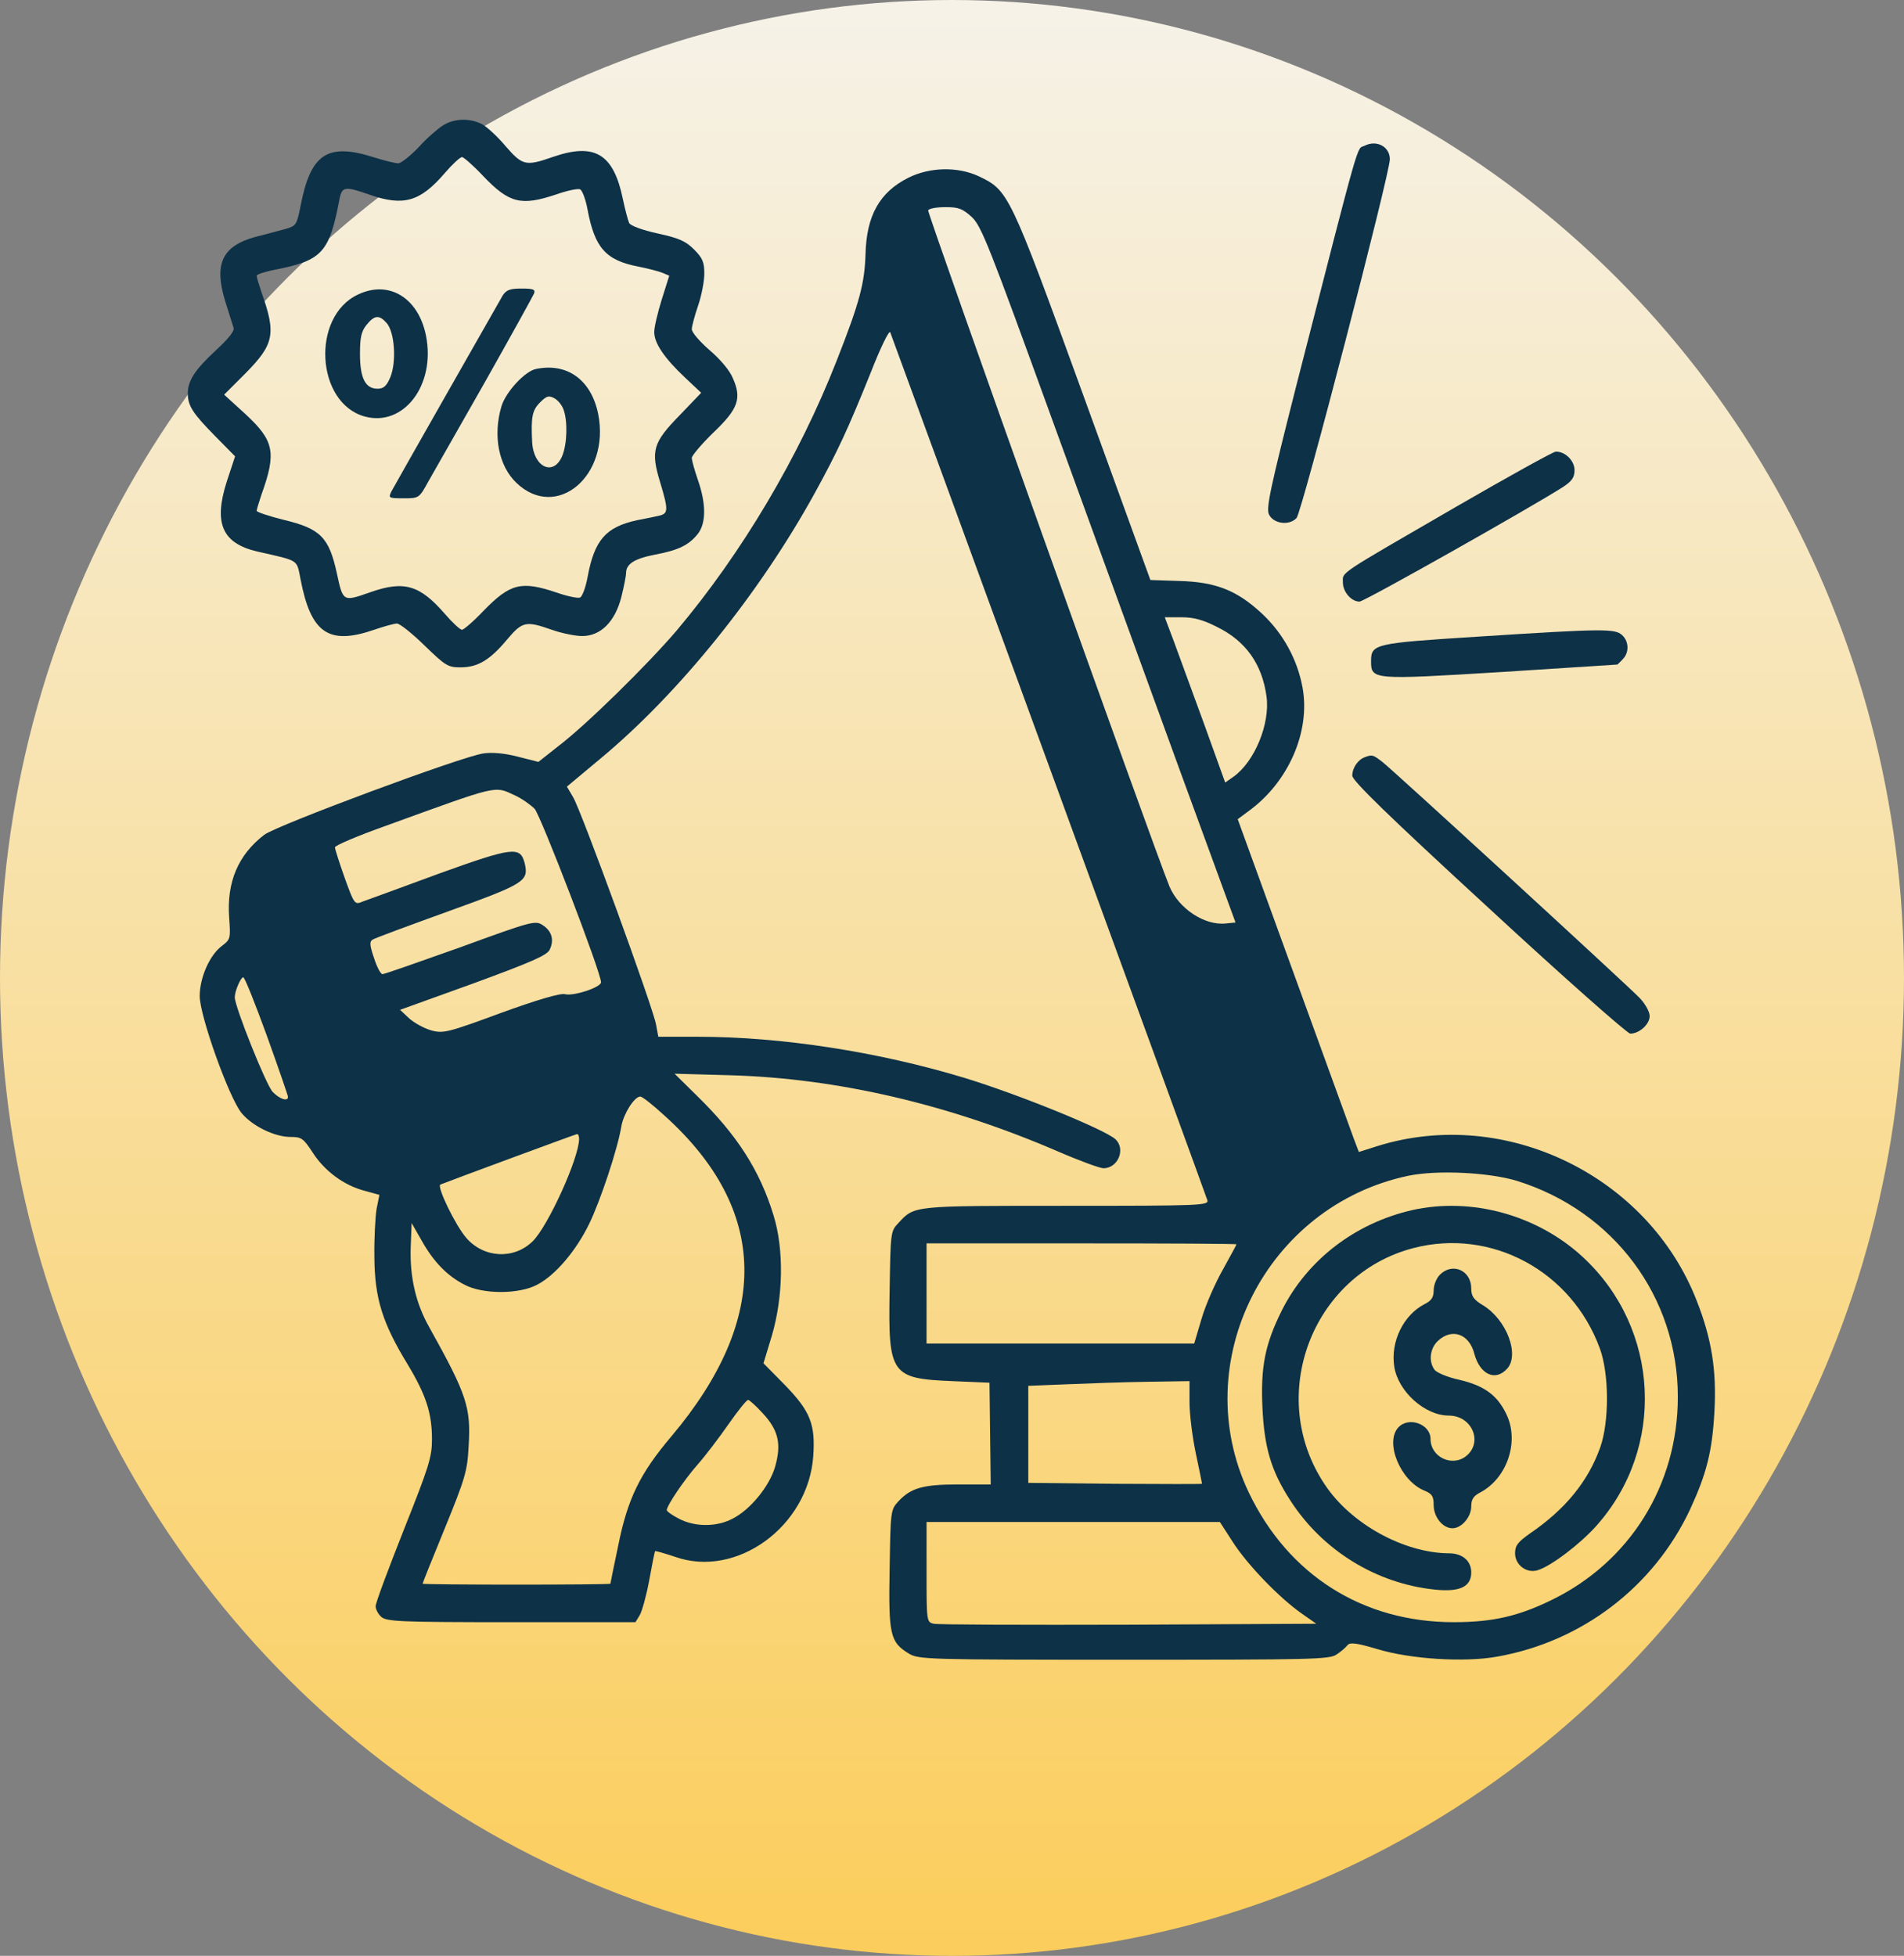
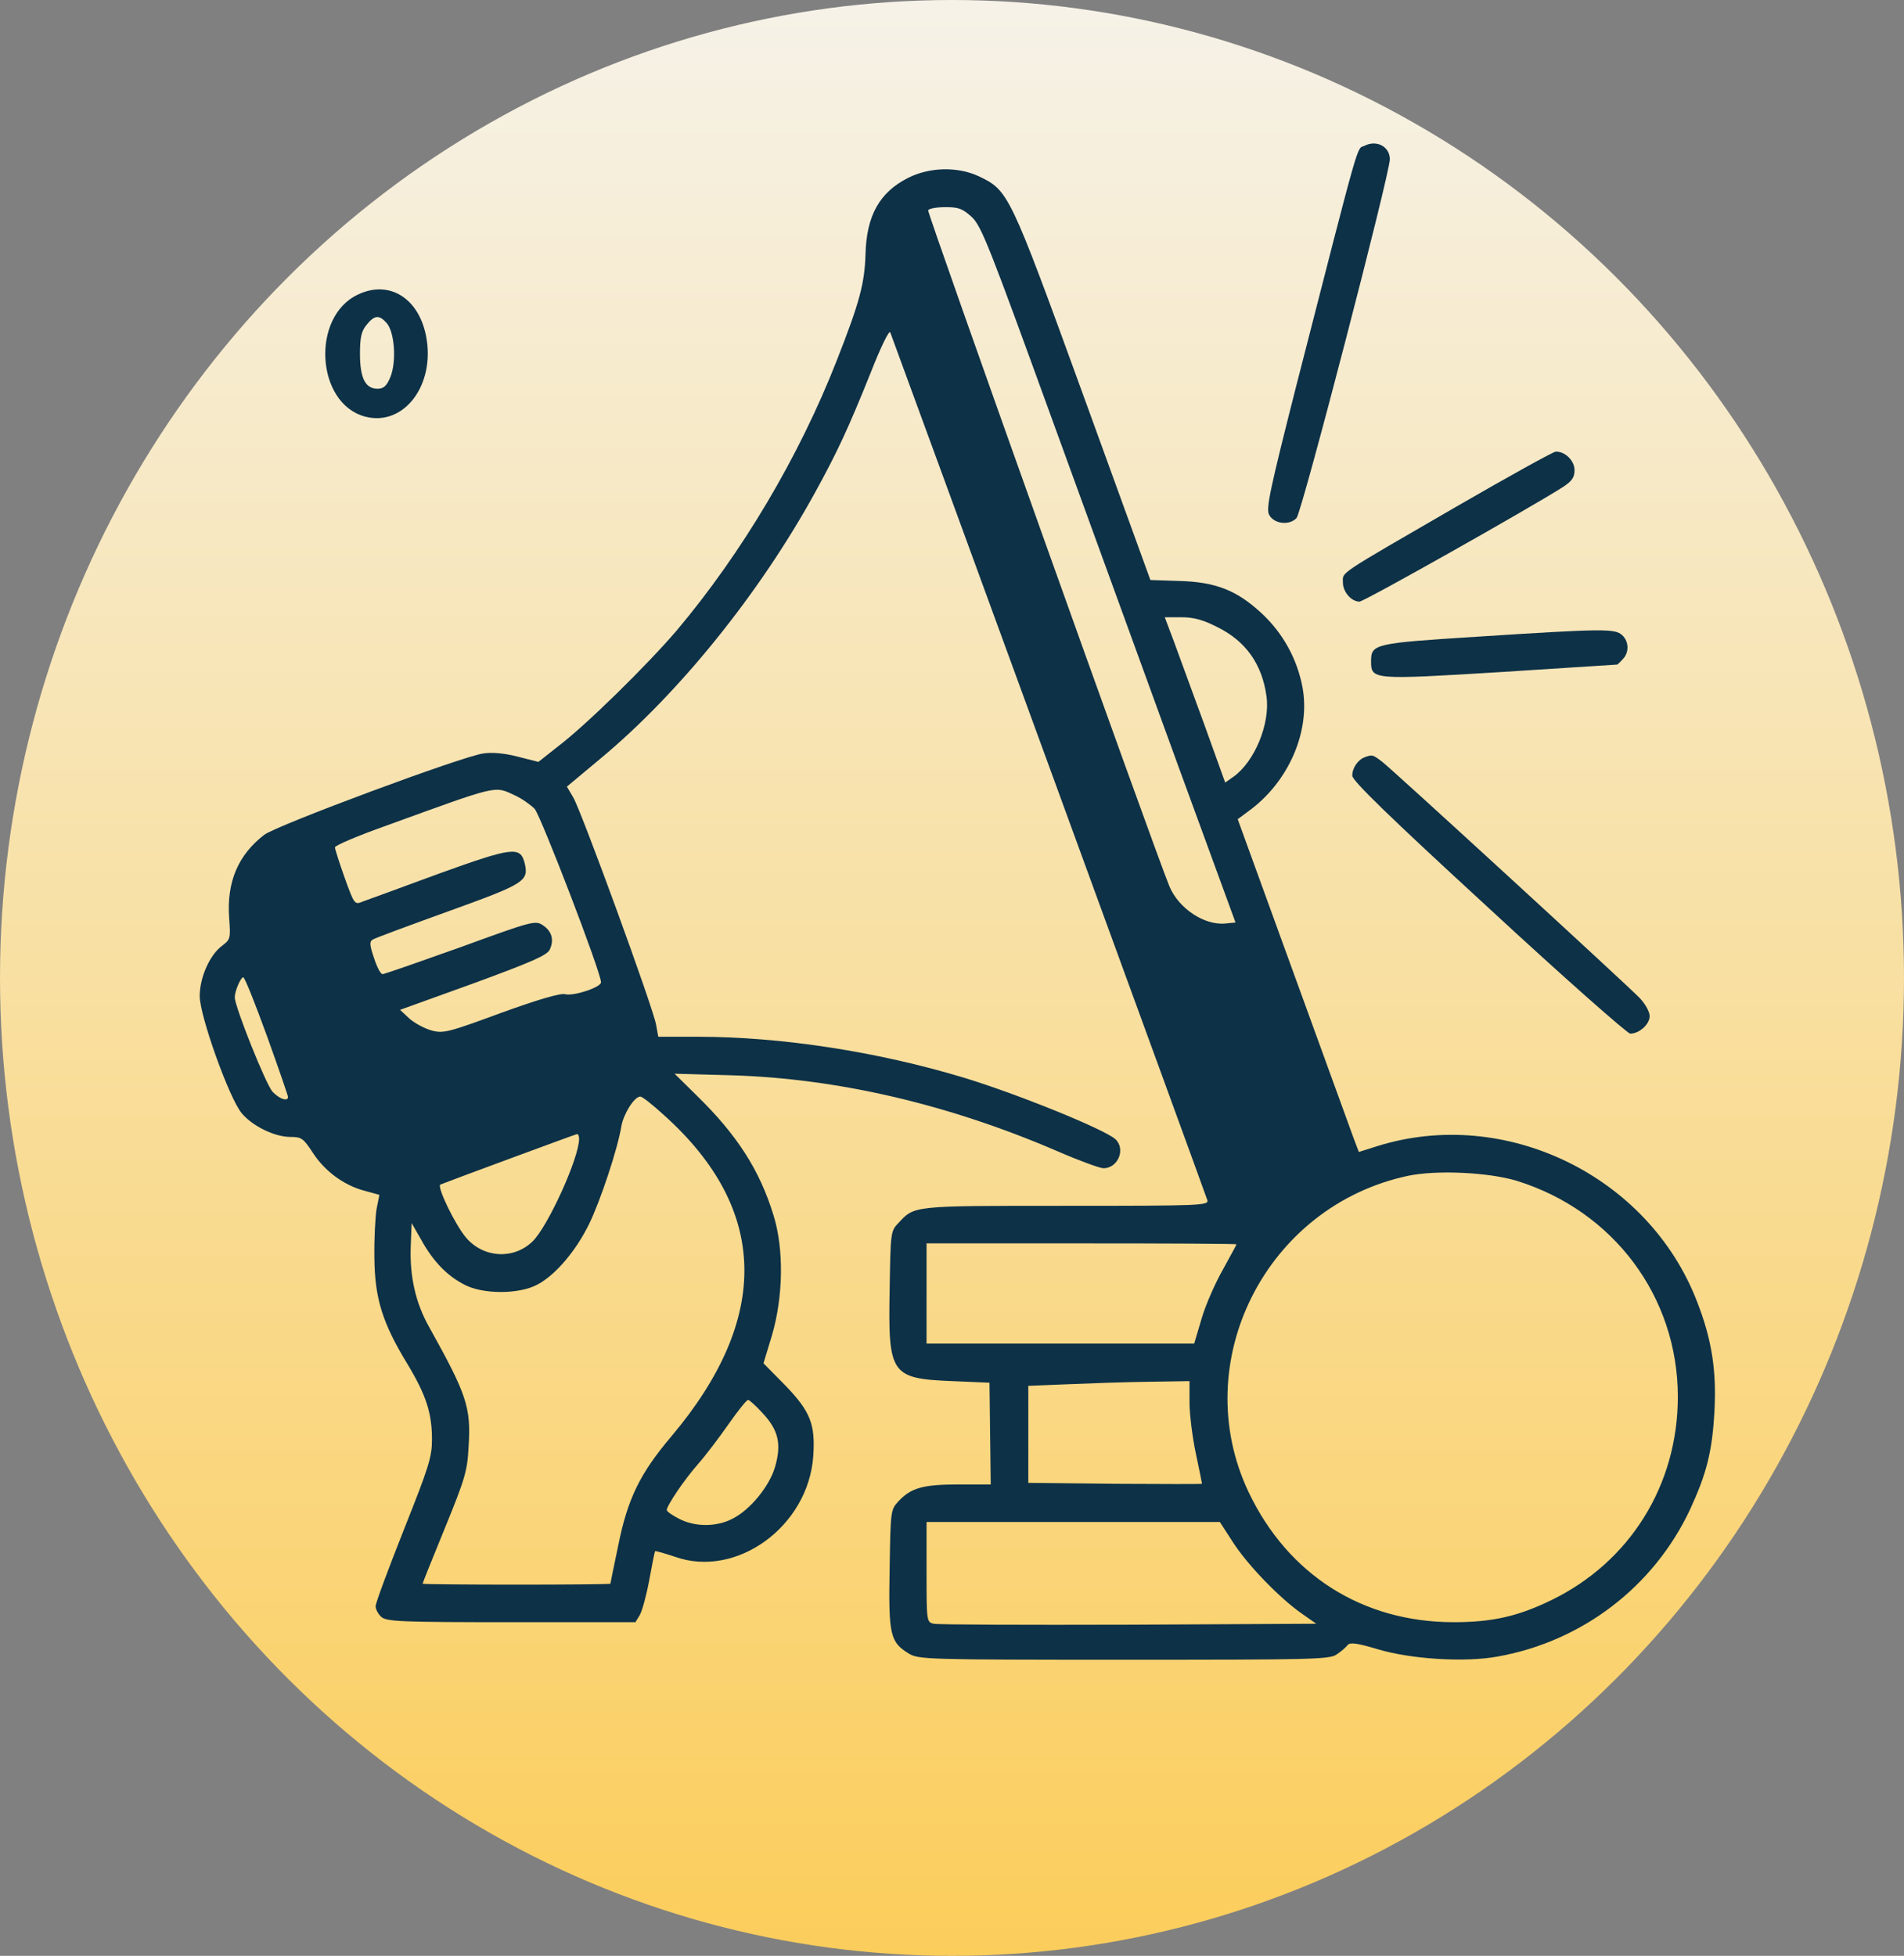
<svg xmlns="http://www.w3.org/2000/svg" width="811" height="833" viewBox="0 0 811 833" fill="none">
  <rect x="0" y="0" width="811" height="833" fill="#808080" stroke="none" />
  <ellipse cx="405.5" cy="416.5" rx="405.5" ry="416.5" fill="url(#paint0_linear_752_55)" />
-   <path d="M188.667 53.427C186.533 54.76 181.733 58.893 178.267 62.76C174.667 66.493 170.8 69.56 169.6 69.56C168.4 69.56 163.467 68.36 158.933 66.893C139.333 60.76 132.267 65.56 128 87.827C126.4 95.827 126.133 96.227 121.467 97.56C118.8 98.227 113.2 99.827 108.8 100.893C94.667 104.76 91.067 112.36 95.867 128.093C97.467 133.293 99.067 138.36 99.467 139.56C100 140.893 97.467 144.093 92 149.16C83.067 157.427 80 162.093 80 167.56C80 172.76 82 175.96 91.6 185.693L100.133 194.36L96.533 205.293C90.933 222.893 94.667 231.427 109.6 234.893C127.733 239.027 126.267 238.093 128 246.627C132.4 269.693 140 274.893 159.333 268.227C163.6 266.76 168 265.56 169.067 265.56C170.267 265.56 175.467 269.693 180.8 274.893C189.733 283.56 190.8 284.227 196.133 284.227C203.467 284.227 208.667 281.16 216 272.36C222.533 264.627 224 264.36 235.067 268.227C239.2 269.693 245.067 270.893 248 270.893C255.867 270.893 262 264.76 264.667 254.227C265.733 249.96 266.667 245.293 266.667 244.093C266.667 240.227 270.133 237.96 278.933 236.227C289.067 234.36 293.467 232.093 297.2 227.427C300.8 222.893 300.8 214.627 297.333 204.627C295.867 200.36 294.667 196.093 294.667 195.027C294.667 194.093 298.8 189.16 303.733 184.36C314.533 174.093 316 169.693 312.133 161.027C310.8 157.693 306.533 152.76 302.133 149.027C298 145.427 294.667 141.56 294.667 140.227C294.667 139.027 295.867 134.493 297.333 130.227C298.8 125.96 300 119.827 300 116.493C300 111.56 299.2 109.827 295.6 106.227C292 102.627 289.2 101.427 280.133 99.427C273.467 97.96 268.8 96.227 268 95.027C267.467 93.827 266.267 89.293 265.333 84.893C261.333 65.427 253.333 60.627 235.333 66.893C223.867 70.893 222.533 70.493 215.333 62.227C211.867 58.093 207.333 53.96 205.333 52.893C200.133 50.227 193.467 50.36 188.667 53.427ZM205.867 75.027C216.933 86.627 222 87.827 237.067 82.76C241.6 81.16 246.133 80.227 247.067 80.627C248 81.027 249.467 84.893 250.267 89.293C253.333 105.56 258 110.893 272 113.56C276 114.36 280.667 115.56 282.267 116.227L285.067 117.427L281.867 127.56C280.133 133.16 278.667 139.293 278.667 141.427C278.667 146.227 283.067 152.627 291.867 160.893L298.667 167.293L289.467 176.893C278.133 188.493 277.067 191.96 281.2 205.427C284.667 217.027 284.667 218.627 281.067 219.56C279.333 219.96 275.067 220.893 271.333 221.56C258 224.493 253.2 229.96 250.267 245.827C249.467 250.227 248 254.093 247.067 254.493C246.133 254.893 241.6 253.96 237.067 252.36C222 247.293 217.333 248.493 206 260.093C201.733 264.627 197.467 268.227 196.8 268.227C196 268.227 192.667 265.16 189.467 261.427C178.8 249.16 172.133 247.16 157.733 252.227C146 256.36 146.133 256.36 143.467 244.093C140.133 228.893 136.533 225.16 120.933 221.427C114.533 219.827 109.333 218.093 109.333 217.56C109.333 217.027 110.267 213.96 111.333 210.76C117.867 192.627 116.8 187.693 104.4 176.227L95.467 168.093L104.4 159.16C116.8 146.627 117.733 142.227 111.333 124.36C110.267 121.16 109.333 118.093 109.333 117.427C109.333 116.893 112.8 115.693 117.067 114.893C137.333 110.893 140.267 107.693 144.667 84.493C145.733 79.427 147.067 79.293 157.333 82.893C171.867 87.96 178.933 85.96 189.467 73.693C192.667 69.96 196 66.893 196.8 66.893C197.467 66.893 201.6 70.493 205.867 75.027Z" fill="#0D3147" />
  <path d="M152.533 125.422C132.4 134.755 134.533 171.822 155.466 177.422C172 181.822 185.6 163.955 181.466 143.022C178.266 126.889 165.733 119.155 152.533 125.422ZM164.666 137.555C168.133 141.422 168.933 154.089 166.266 160.622C164.666 164.489 163.333 165.555 160.8 165.555C155.6 165.555 153.333 161.022 153.333 150.755C153.333 143.822 153.866 141.155 156.133 138.355C159.466 134.222 161.466 133.955 164.666 137.555Z" fill="#0D3147" />
-   <path d="M214.132 125.827C212.132 129.293 169.332 204.493 166.799 209.16C165.332 212.093 165.466 212.227 171.866 212.227C178.399 212.227 178.532 212.227 182.399 205.16C184.532 201.427 195.466 182.227 206.532 162.76C217.599 143.16 226.932 126.227 227.466 125.027C228.132 123.293 227.199 122.893 222.132 122.893C217.332 122.893 215.732 123.427 214.132 125.827Z" fill="#0D3147" />
-   <path d="M228.266 157.156C223.6 158.089 215.466 166.889 213.6 173.023C209.866 185.556 212.4 198.489 220 205.689C237.066 221.956 260 202.623 254.8 176.356C251.866 161.823 241.6 154.356 228.266 157.156ZM240 174.356C241.866 179.289 241.6 189.023 239.466 194.223C235.733 203.023 227.2 199.023 226.666 188.223C226.133 177.689 226.666 174.756 230 171.423C232.8 168.623 233.733 168.356 236 169.556C237.6 170.356 239.333 172.489 240 174.356Z" fill="#0D3147" />
  <path d="M581.2 62.088C577.733 63.821 580.133 55.154 552.267 163.821C541.067 207.955 539.2 216.488 540.533 219.155C542.533 223.155 549.2 223.955 552.267 220.621C554.533 218.088 592 73.954 592 67.821C592 62.488 586.4 59.421 581.2 62.088Z" fill="#0D3147" />
  <path d="M386.933 75.691C374.666 81.824 369.066 91.824 368.666 108.224C368.266 120.624 366.266 128.491 356.4 153.557C340.4 194.491 316 235.557 288.266 268.491C275.866 283.024 249.6 308.891 237.6 317.957L229.333 324.491L220.4 322.224C214.8 320.757 209.466 320.357 205.866 320.891C196.533 322.224 117.733 351.557 112.533 355.557C101.466 364.091 96.533 375.557 97.6 390.757C98.266 399.691 98.133 400.091 94.666 402.757C89.333 406.624 85.066 416.357 85.066 424.224C85.066 432.624 97.6 467.691 102.933 474.091C107.466 479.557 116.933 484.224 123.733 484.224C128.4 484.224 129.2 484.757 133.2 490.891C138.266 498.757 146.533 504.891 155.333 507.157L161.6 508.891L160.4 514.891C159.866 518.224 159.333 527.424 159.466 535.557C159.6 553.024 162.933 563.557 173.6 581.024C181.466 594.091 184 601.824 184 613.024C184 620.624 182.666 624.757 172 651.557C165.466 668.091 160 682.624 160 684.091C160 685.424 161.066 687.424 162.4 688.624C164.666 690.624 170.4 690.891 217.733 690.891H270.666L272.533 687.824C273.466 686.224 275.333 679.557 276.533 673.024C277.733 666.491 278.8 660.891 279.066 660.624C279.333 660.491 283.066 661.557 287.466 663.024C313.733 672.357 344.266 650.091 346.4 620.224C347.333 606.624 345.2 601.157 334.533 590.091L325.2 580.624L328.8 568.757C333.6 552.357 334 532.091 329.466 517.557C323.6 498.357 313.866 483.291 296.933 466.757L287.333 457.291L311.333 457.957C356.666 459.291 403.866 470.224 450.533 490.357C459.733 494.357 468.533 497.557 470 497.557C476.266 497.557 479.6 489.291 475.066 485.157C470.266 480.891 433.466 465.957 410.666 459.024C374.133 447.957 332.8 441.557 297.333 441.557H280.4L279.466 436.491C278.533 430.091 247.6 345.291 244.133 339.557L241.466 335.024L256 322.891C289.333 295.157 323.6 252.624 347.066 209.957C356.666 192.491 361.2 182.757 370.8 158.891C375.066 147.957 378.8 140.357 379.2 141.557C384.533 155.824 513.866 509.557 514.266 511.157C514.933 513.424 511.466 513.557 454.133 513.557C388.266 513.557 389.6 513.424 382.666 520.891C379.333 524.357 379.333 524.891 378.933 549.557C378.266 585.424 379.466 587.157 405.733 588.224L421.466 588.891L421.733 610.624L422 632.224H408.266C393.2 632.224 388 633.691 382.666 639.424C379.333 643.024 379.333 643.557 378.933 668.224C378.4 696.357 379.2 699.424 387.066 704.224C391.2 706.757 394.4 706.891 478.666 706.891C558.8 706.891 566.4 706.757 569.333 704.624C571.2 703.424 573.333 701.557 574 700.624C575.066 699.424 577.733 699.691 586.666 702.357C600.8 706.624 623.733 708.091 637.733 705.557C673.866 699.157 704.4 675.824 719.866 642.891C726.933 627.557 729.333 618.224 730.266 600.891C731.2 583.557 729.066 570.224 722.8 554.224C702.133 500.757 641.2 471.157 586.8 488.091L578.8 490.624L576.666 485.024C575.6 482.091 564 450.224 550.933 414.224L527.2 348.891L531.866 345.424C548.8 333.157 558.266 311.557 554.8 292.757C552.533 280.624 546.4 269.557 537.333 261.157C526.8 251.424 517.866 247.824 502 247.424L490 247.024L461.333 168.091C429.866 81.557 429.6 81.157 416.8 75.024C407.866 70.891 396 71.157 386.933 75.691ZM414 92.491C418.133 96.491 421.466 105.157 448 178.224C464.266 222.891 488.533 289.557 501.866 326.224L526.266 392.891L522.266 393.291C513.2 394.357 502.133 387.024 498.133 377.557C491.333 361.024 394.8 90.491 395.333 89.557C395.866 88.757 399.066 88.224 402.8 88.224C408.4 88.224 410 88.891 414 92.491ZM518.4 267.024C530.666 273.024 537.6 282.891 539.466 296.624C541.066 308.224 534.4 324.357 525.466 330.757L521.866 333.291L512.933 308.491C507.866 294.757 502.133 278.891 500 273.157L496.133 262.891H503.2C508.4 262.891 512.4 263.957 518.4 267.024ZM219.333 338.757C222.266 340.091 226 342.757 227.733 344.491C230.4 347.557 256 414.091 256 418.357C256 420.491 244.4 424.357 240.666 423.424C238.666 422.891 228.8 425.824 213.333 431.424C190.933 439.691 188.8 440.224 183.866 438.891C180.933 438.091 176.666 435.824 174.4 433.824L170.4 430.091L201.466 418.891C226.533 409.691 232.933 406.891 234.133 404.491C236.133 400.357 235.066 396.491 231.066 393.957C228 391.957 226.4 392.357 196.133 403.424C178.533 409.691 163.733 414.891 162.933 414.891C162.133 414.891 160.533 411.824 159.333 408.091C157.466 402.624 157.333 401.024 158.666 400.224C159.6 399.557 174.133 394.224 191.066 388.091C223.6 376.357 225.333 375.291 223.466 367.557C221.6 360.357 218.4 360.757 186.933 372.091C171.066 377.957 156.4 383.291 154.533 383.957C151.066 385.424 150.933 385.291 146.8 373.824C144.533 367.424 142.666 361.557 142.666 360.891C142.666 360.091 152.4 355.957 164.4 351.691C212.933 334.091 210.4 334.624 219.333 338.757ZM113.733 441.291C118.666 455.024 122.666 466.624 122.666 467.157C122.666 469.291 119.066 468.091 116.133 465.024C113.333 462.091 100 428.757 100 424.757C100 422.091 102.533 416.224 103.6 416.224C104.266 416.224 108.666 427.424 113.733 441.291ZM283.066 475.157C327.333 515.024 328.4 561.291 286.133 611.557C272.533 627.557 267.333 638.357 263.333 658.224C261.466 667.024 260 674.357 260 674.491C260 675.024 180 675.024 180 674.491C180 674.224 184.266 663.557 189.466 650.891C198.133 629.691 199.066 626.491 199.6 616.091C200.666 599.291 198.8 593.957 182.933 565.424C177.066 555.157 174.533 543.824 174.933 531.291L175.333 520.891L179.6 528.357C184.666 537.424 190.533 543.424 197.866 547.157C205.6 551.291 221.066 551.291 228.8 547.157C236.533 543.157 245.333 532.757 250.933 521.291C255.733 511.424 263.066 489.424 264.666 479.691C265.6 474.357 270.133 467.157 272.666 467.024C273.466 466.891 278.133 470.624 283.066 475.157ZM246.666 485.024C246.666 493.157 233.333 522.491 226.8 528.757C218.8 536.491 206.133 535.824 198.666 527.291C194 521.957 185.866 505.157 187.6 504.491C192.266 502.624 244.933 483.157 245.733 483.024C246.266 482.891 246.666 483.824 246.666 485.024ZM646 502.891C687.333 515.691 714.666 552.357 714.666 594.891C714.666 632.491 694.266 665.291 660.666 681.557C646.666 688.357 635.733 690.891 619.2 690.891C580.4 690.891 548.666 670.757 531.866 635.557C505.6 580.224 539.2 513.557 599.866 500.757C612.133 498.224 634 499.291 646 502.891ZM526.666 529.957C526.666 530.224 524 535.024 520.933 540.624C517.733 546.224 513.6 555.557 511.866 561.424L508.666 572.224H451.733H394.666V550.891V529.557H460.666C496.933 529.557 526.666 529.691 526.666 529.957ZM506.666 597.157C506.666 602.224 507.866 611.957 509.333 618.891C510.8 625.824 512 631.691 512 631.957C512 632.091 495.333 632.091 475.066 631.957L438 631.557V610.891V590.224L454.666 589.557C463.866 589.157 479.333 588.624 489.066 588.491L506.666 588.224V597.157ZM324.933 601.957C331.6 609.157 332.933 615.024 330.133 624.757C327.733 633.024 319.466 643.157 311.866 646.891C305.2 650.357 296 650.357 289.333 646.891C286.4 645.424 284 643.691 284 643.157C284 641.291 291.333 630.357 297.2 623.691C300.4 620.091 306.266 612.357 310.266 606.624C314.266 600.891 318 596.224 318.666 596.224C319.2 596.224 322 598.757 324.933 601.957ZM525.2 656.891C531.6 666.757 545.066 680.624 554.4 687.157L560.666 691.557L480.666 691.957C436.666 692.091 399.333 691.957 397.733 691.557C394.666 690.891 394.666 690.491 394.666 669.557V648.224H457.2H519.6L525.2 656.891Z" fill="#0D3147" />
-   <path d="M601.332 515.427C577.066 521.027 556.799 536.627 545.999 558.094C538.799 572.494 536.932 582.227 537.732 599.561C538.532 616.627 541.466 626.494 549.599 639.027C563.332 660.361 586.266 674.494 611.332 677.027C621.732 678.094 626.666 675.827 626.666 669.694C626.666 664.761 622.932 661.561 617.199 661.561C597.999 661.427 575.332 649.027 564.266 632.227C539.199 594.761 558.666 542.894 601.999 531.561C635.332 522.894 669.466 541.427 681.466 574.361C685.466 585.294 685.466 605.561 681.599 616.494C676.399 631.027 666.666 642.894 651.599 653.161C646.532 656.761 645.332 658.227 645.332 661.561C645.332 666.494 650.266 670.227 654.932 668.761C660.666 667.027 672.932 657.694 679.866 649.961C709.599 616.761 707.066 565.961 674.399 535.561C654.932 517.427 626.666 509.694 601.332 515.427Z" fill="#0D3147" />
-   <path d="M613.333 542.891C611.866 544.357 610.666 547.291 610.666 549.557C610.666 552.491 609.733 553.957 606.799 555.424C597.733 560.091 592.266 571.424 593.866 581.957C595.466 592.624 606.933 602.891 617.066 602.891C627.066 602.891 631.866 614.357 624.399 620.224C618.399 624.891 609.333 620.491 609.333 612.891C609.333 606.491 599.999 603.157 595.599 607.957C589.733 614.357 596.533 630.757 606.799 634.891C609.999 636.224 610.666 637.291 610.666 641.024C610.666 646.091 614.533 650.891 618.666 650.891C622.533 650.891 626.666 646.091 626.666 641.557C626.666 638.624 627.599 637.157 630.399 635.691C642.133 629.557 647.466 613.424 641.333 601.691C637.466 593.957 631.866 590.091 621.733 587.691C616.666 586.624 611.999 584.624 611.066 583.424C608.399 579.824 609.066 574.357 612.399 571.157C618.399 565.424 625.866 568.091 627.999 576.624C630.399 585.424 636.933 588.491 641.999 582.891C647.333 576.891 641.733 562.091 631.733 555.957C627.733 553.557 626.666 552.091 626.666 548.757C626.666 541.024 618.666 537.557 613.333 542.891Z" fill="#0D3147" />
  <path d="M620 215.96C568.933 245.56 572 243.427 572 248.093C572 252.093 575.6 256.227 579.067 256.227C581.067 256.227 652.4 215.96 665.733 207.427C669.6 204.893 670.667 203.293 670.667 200.227C670.667 196.227 666.667 192.227 662.667 192.36C661.6 192.36 642.4 203.027 620 215.96Z" fill="#0D3147" />
  <path d="M629.333 271.159C585.2 273.959 584 274.226 584 281.692C584 289.559 584.8 289.559 639.333 286.226C666.533 284.492 688.8 283.026 688.933 283.026C689.067 282.892 690.133 281.959 691.2 280.759C694 277.959 693.867 273.159 690.933 270.492C687.867 267.692 683.067 267.692 629.333 271.159Z" fill="#0D3147" />
  <path d="M581.333 322.493C578.4 323.56 576 327.027 576 330.36C576 332.493 591.333 347.427 634.133 386.76C666 416.227 693.2 440.227 694.4 440.227C698.267 440.227 702.667 436.227 702.667 432.76C702.667 430.893 700.8 427.56 698.4 425.027C692.4 418.893 593.6 328.227 588.8 324.493C584.8 321.427 584.533 321.293 581.333 322.493Z" fill="#0D3147" />
  <defs>
    <linearGradient id="paint0_linear_752_55" x1="405.5" y1="0" x2="405.5" y2="833" gradientUnits="userSpaceOnUse">
      <stop stop-color="#F6F2E8" />
      <stop offset="1" stop-color="#FBCD5B" />
    </linearGradient>
  </defs>
</svg>